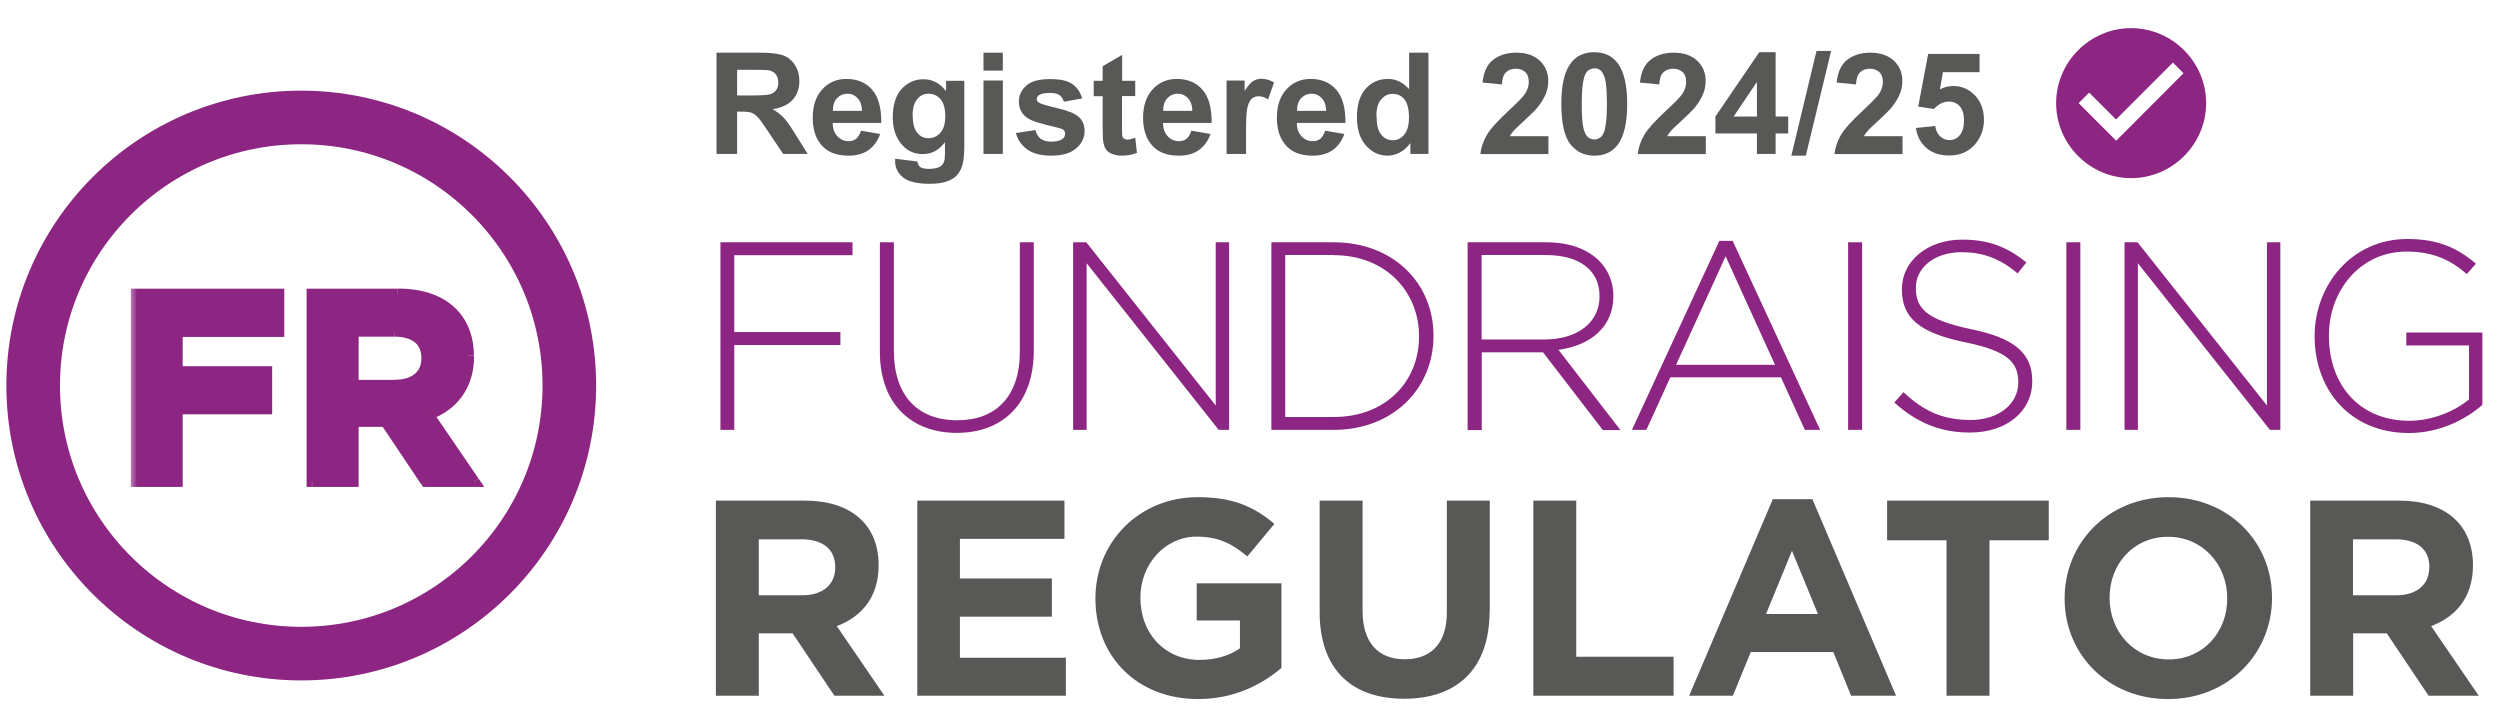
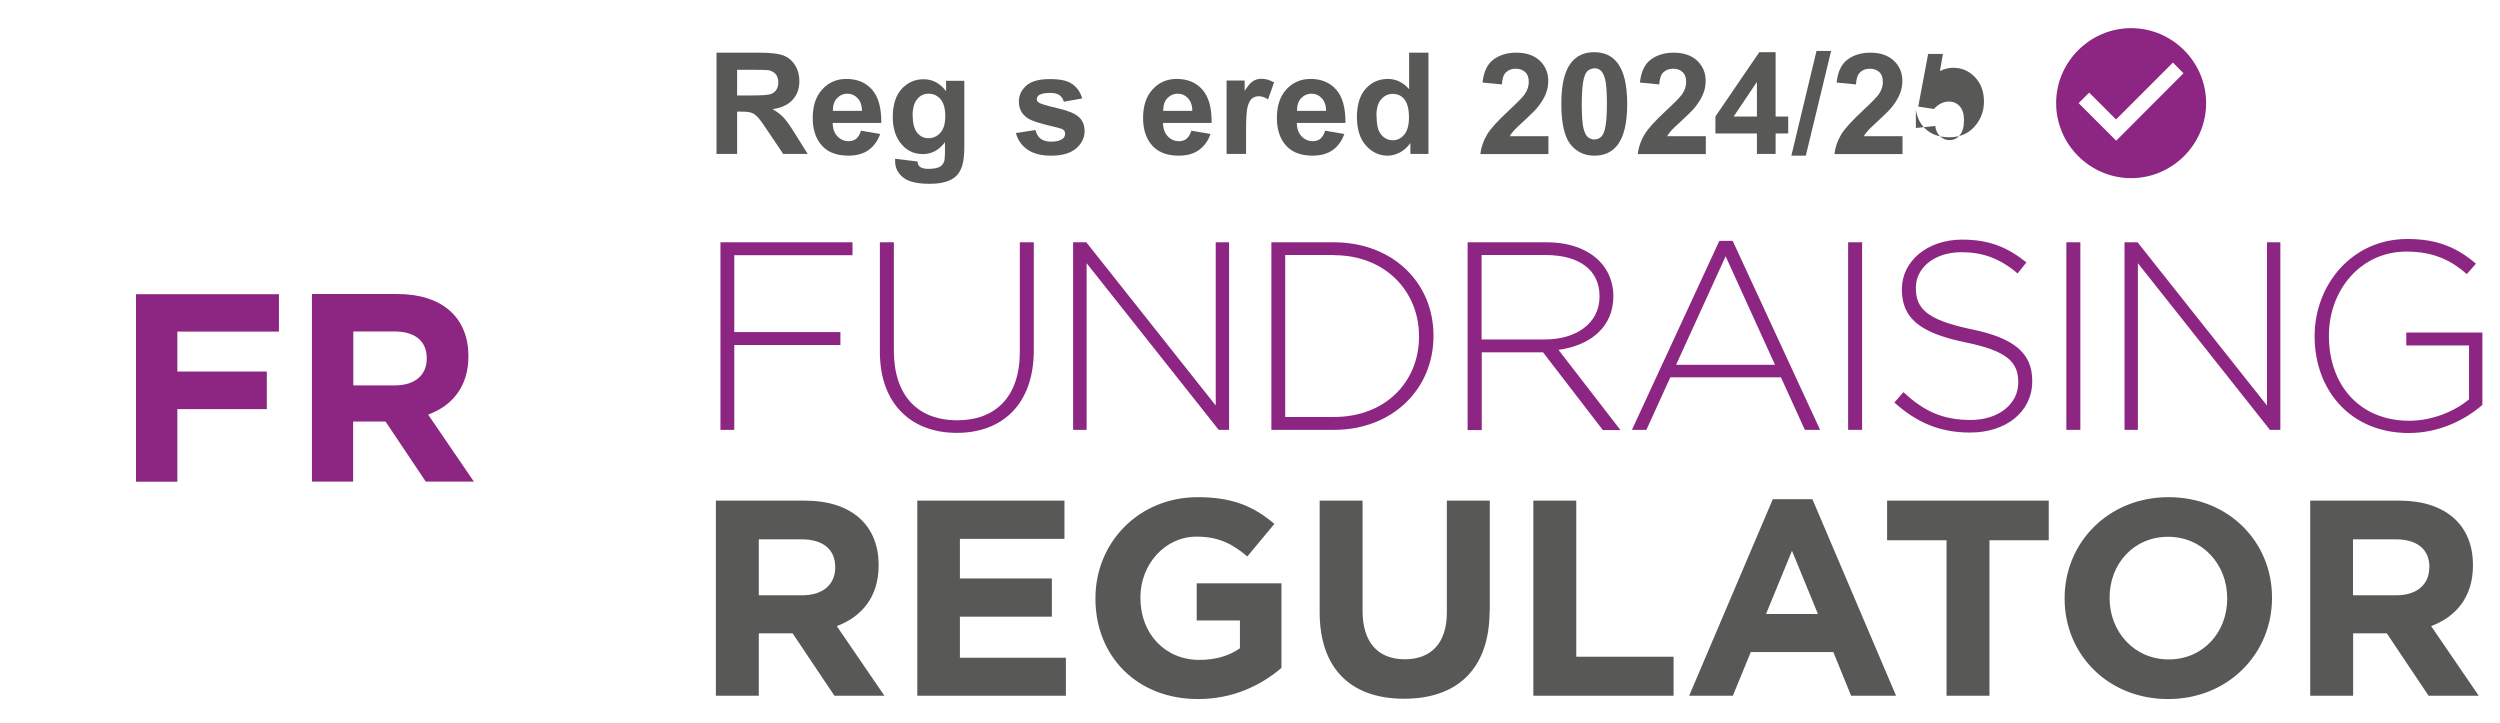
<svg xmlns="http://www.w3.org/2000/svg" id="Layer_1" data-name="Layer 1" viewBox="0 0 159 46">
  <defs>
    <style>
      .cls-1 {
        mask: url(#mask);
      }

      .cls-2 {
        fill: #010101;
      }

      .cls-3 {
        fill: #8c2682;
      }

      .cls-4 {
        fill: none;
        stroke: #8c2682;
        stroke-width: 3.41px;
      }

      .cls-5 {
        isolation: isolate;
      }

      .cls-6 {
        fill: #fff;
      }

      .cls-7 {
        fill: #585856;
      }
    </style>
    <mask id="mask" x="8.22" y="17.63" width="23" height="14" maskUnits="userSpaceOnUse">
      <g id="path-2-outside-1_39_270" data-name="path-2-outside-1 39 270">
-         <rect class="cls-6" x="8.22" y="17.63" width="23" height="14" />
-         <path class="cls-2" d="M17.74,21.09h-6.46v2.54h5.69v2.39h-5.69v4.62h-2.63v-11.93h9.09v2.39ZM30.15,30.63h-3.07l-2.56-3.82h-2.06v3.82h-2.62v-11.93h5.45c2.81,0,4.5,1.48,4.5,3.94v.03c0,1.93-1.04,3.14-2.56,3.7l2.91,4.26ZM27.14,22.81v-.03c0-1.12-.78-1.7-2.06-1.7h-2.61v3.43h2.66c1.28,0,2.01-.68,2.01-1.69Z" />
-       </g>
+         </g>
    </mask>
  </defs>
-   <circle class="cls-4" cx="19.16" cy="24.52" r="17.05" />
  <path class="cls-3" d="M17.74,21.09h-6.46v2.54h5.69v2.39h-5.69v4.62h-2.63v-11.93h9.09v2.39ZM30.15,30.63h-3.07l-2.56-3.82h-2.06v3.82h-2.62v-11.93h5.45c2.81,0,4.5,1.48,4.5,3.94v.03c0,1.93-1.04,3.14-2.56,3.7l2.91,4.26ZM27.14,22.81v-.03c0-1.12-.78-1.7-2.06-1.7h-2.61v3.43h2.66c1.28,0,2.01-.68,2.01-1.69Z" />
  <g class="cls-1">
    <path class="cls-3" d="M17.74,21.09v.34h.34v-.34h-.34ZM11.28,21.09v-.34h-.34v.34h.34ZM11.28,23.63h-.34v.34h.34v-.34ZM16.97,23.63h.34v-.34h-.34v.34ZM16.97,26.01v.34h.34v-.34h-.34ZM11.28,26.01v-.34h-.34v.34h.34ZM11.28,30.63v.34h.34v-.34h-.34ZM8.66,30.63h-.34v.34h.34v-.34ZM8.66,18.7v-.34h-.34v.34h.34ZM17.74,18.7h.34v-.34h-.34v.34ZM17.74,20.75h-6.46v.68h6.46v-.68ZM10.94,21.09v2.54h.68v-2.54h-.68ZM11.28,23.97h5.69v-.68h-5.69v.68ZM16.63,23.63v2.39h.68v-2.39h-.68ZM16.97,25.67h-5.69v.68h5.69v-.68ZM10.94,26.01v4.62h.68v-4.62h-.68ZM11.28,30.29h-2.63v.68h2.63v-.68ZM9,30.63v-11.93h-.68v11.93h.68ZM8.66,19.04h9.09v-.68h-9.09v.68ZM17.4,18.7v2.39h.68v-2.39h-.68ZM30.15,30.63v.34h.65l-.36-.53-.28.19ZM27.09,30.63l-.28.19.1.15h.18v-.34ZM24.53,26.82l.28-.19-.1-.15h-.18v.34ZM22.47,26.82v-.34h-.34v.34h.34ZM22.47,30.63v.34h.34v-.34h-.34ZM19.84,30.63h-.34v.34h.34v-.34ZM19.84,18.7v-.34h-.34v.34h.34ZM27.24,26.37l-.12-.32-.41.15.25.36.28-.19ZM22.47,21.07v-.34h-.34v.34h.34ZM22.47,24.5h-.34v.34h.34v-.34ZM30.15,30.29h-3.07v.68h3.07v-.68ZM27.37,30.44l-2.56-3.82-.57.38,2.56,3.82.57-.38ZM24.53,26.47h-2.06v.68h2.06v-.68ZM22.13,26.82v3.82h.68v-3.82h-.68ZM22.47,30.29h-2.62v.68h2.62v-.68ZM20.18,30.63v-11.93h-.68v11.93h.68ZM19.84,19.04h5.45v-.68h-5.45v.68ZM25.3,19.04c1.35,0,2.39.36,3.08.96.69.6,1.08,1.49,1.08,2.63h.68c0-1.31-.45-2.39-1.31-3.15-.85-.75-2.07-1.13-3.53-1.13v.68ZM29.46,22.64v.03h.68v-.03h-.68ZM29.46,22.67c0,.9-.24,1.61-.64,2.16-.4.55-.98.96-1.69,1.22l.24.64c.81-.3,1.51-.78,2-1.46.5-.68.78-1.54.78-2.56h-.68ZM26.96,26.56l2.91,4.26.56-.39-2.91-4.26-.56.38ZM27.48,22.81v-.03h-.68v.03h.68ZM27.48,22.78c0-.65-.23-1.18-.68-1.54-.44-.35-1.04-.51-1.72-.51v.68c.59,0,1.02.14,1.3.36.26.21.42.53.42,1.01h.68ZM25.07,20.73h-2.61v.68h2.61v-.68ZM22.13,21.07v3.43h.68v-3.43h-.68ZM22.47,24.84h2.66v-.68h-2.66v.68ZM25.13,24.84c.7,0,1.29-.19,1.71-.55.43-.37.64-.89.64-1.48h-.68c0,.41-.15.74-.41.96-.27.23-.68.38-1.26.38v.68Z" />
  </g>
  <g class="cls-5">
    <path class="cls-7" d="M45.57,9.79V3.35h2.74c.69,0,1.19.06,1.5.17.31.12.56.32.75.62s.28.63.28,1.01c0,.48-.14.88-.43,1.2-.28.31-.71.51-1.27.59.28.17.51.34.7.54.18.2.43.54.74,1.05l.79,1.26h-1.56l-.94-1.4c-.33-.5-.56-.82-.69-.95-.12-.13-.25-.22-.39-.27-.14-.05-.36-.07-.65-.07h-.26v2.69h-1.3ZM46.87,6.07h.96c.62,0,1.01-.03,1.17-.08s.28-.14.37-.27.13-.29.13-.48c0-.22-.06-.39-.17-.53-.12-.13-.28-.22-.49-.25-.11-.01-.42-.02-.95-.02h-1.01v1.63Z" />
    <path class="cls-7" d="M54.75,8.31l1.23.21c-.16.45-.41.79-.75,1.03-.34.24-.77.35-1.28.35-.81,0-1.41-.26-1.8-.79-.31-.42-.46-.96-.46-1.61,0-.77.2-1.38.61-1.82.4-.44.92-.66,1.53-.66.69,0,1.24.23,1.64.69.4.46.59,1.16.58,2.11h-3.09c0,.37.11.65.3.85.19.2.43.31.71.31.19,0,.36-.05.49-.16s.23-.28.3-.51ZM54.82,7.06c0-.36-.1-.63-.28-.82-.18-.19-.39-.28-.64-.28-.27,0-.49.1-.67.29s-.26.46-.26.8h1.85Z" />
    <path class="cls-7" d="M56.94,10.1l1.41.17c.02.16.08.28.16.34.12.09.3.13.55.13.32,0,.56-.05.73-.14.11-.07.19-.17.25-.31.04-.1.06-.29.06-.57v-.68c-.37.5-.83.76-1.4.76-.63,0-1.12-.26-1.49-.79-.29-.42-.43-.94-.43-1.56,0-.78.19-1.38.56-1.79.38-.41.84-.62,1.4-.62s1.05.25,1.43.76v-.66h1.16v4.19c0,.55-.05.96-.14,1.23s-.22.49-.38.64-.38.28-.66.36c-.27.09-.62.13-1.04.13-.79,0-1.35-.14-1.68-.41-.33-.27-.5-.61-.5-1.03,0-.04,0-.09,0-.15ZM58.05,7.36c0,.5.1.86.29,1.09.19.23.43.34.71.34.3,0,.56-.12.76-.35.21-.24.31-.58.31-1.05s-.1-.84-.3-1.08c-.2-.23-.45-.35-.76-.35s-.54.12-.73.35c-.19.23-.29.58-.29,1.05Z" />
-     <path class="cls-7" d="M62.55,4.49v-1.14h1.23v1.14h-1.23ZM62.55,9.79v-4.67h1.23v4.67h-1.23Z" />
    <path class="cls-7" d="M64.62,8.46l1.24-.19c.05.24.16.42.32.55.16.12.39.19.68.19.32,0,.56-.06.72-.18.11-.08.16-.19.16-.33,0-.09-.03-.17-.09-.23-.06-.06-.2-.11-.41-.16-1-.22-1.63-.42-1.89-.6-.37-.25-.55-.6-.55-1.05,0-.4.16-.74.48-1.02s.81-.41,1.49-.41,1.11.1,1.42.31c.31.21.52.52.64.92l-1.17.21c-.05-.18-.14-.32-.28-.42-.14-.1-.34-.14-.6-.14-.33,0-.56.05-.7.14-.09.06-.14.15-.14.25,0,.09.04.16.12.22.11.08.5.2,1.15.35.66.15,1.12.33,1.38.55.26.22.39.53.39.92,0,.43-.18.79-.54,1.1-.36.31-.89.46-1.59.46-.64,0-1.14-.13-1.51-.39-.37-.26-.61-.61-.73-1.05Z" />
-     <path class="cls-7" d="M72.2,5.13v.98h-.84v1.88c0,.38,0,.6.02.67.02.06.05.12.11.16.06.04.13.06.21.06.11,0,.28-.04.5-.12l.11.96c-.29.12-.61.18-.98.18-.22,0-.42-.04-.6-.11-.18-.07-.31-.17-.39-.29-.08-.12-.14-.28-.17-.48-.03-.14-.04-.43-.04-.87v-2.03h-.57v-.98h.57v-.93l1.24-.72v1.65h.84Z" />
    <path class="cls-7" d="M75.76,8.31l1.23.21c-.16.45-.41.79-.75,1.03-.34.24-.77.35-1.28.35-.81,0-1.41-.26-1.8-.79-.31-.42-.46-.96-.46-1.61,0-.77.2-1.38.61-1.82.4-.44.92-.66,1.53-.66.69,0,1.24.23,1.64.69.4.46.59,1.16.58,2.11h-3.09c0,.37.11.65.3.85.19.2.43.31.71.31.19,0,.36-.05.49-.16s.23-.28.3-.51ZM75.83,7.06c0-.36-.1-.63-.28-.82-.18-.19-.39-.28-.64-.28-.27,0-.49.1-.67.29s-.26.46-.26.8h1.85Z" />
    <path class="cls-7" d="M79.25,9.79h-1.24v-4.67h1.15v.66c.2-.31.37-.52.53-.62.16-.1.33-.15.53-.15.28,0,.55.08.81.23l-.38,1.08c-.21-.13-.4-.2-.58-.2s-.32.05-.44.14c-.12.1-.21.27-.28.52-.07.25-.1.77-.1,1.56v1.44Z" />
    <path class="cls-7" d="M84.27,8.31l1.23.21c-.16.45-.41.79-.75,1.03-.34.24-.77.35-1.28.35-.81,0-1.41-.26-1.8-.79-.31-.42-.46-.96-.46-1.61,0-.77.2-1.38.61-1.82.4-.44.92-.66,1.53-.66.69,0,1.24.23,1.64.69.4.46.59,1.16.58,2.11h-3.09c0,.37.11.65.3.85.19.2.43.31.71.31.19,0,.36-.05.49-.16s.23-.28.3-.51ZM84.34,7.06c0-.36-.1-.63-.28-.82-.18-.19-.39-.28-.64-.28-.27,0-.49.1-.67.29s-.26.46-.26.8h1.85Z" />
    <path class="cls-7" d="M90.85,9.79h-1.15v-.69c-.19.27-.42.46-.67.6-.26.13-.52.2-.78.2-.54,0-1-.22-1.38-.65-.38-.43-.57-1.04-.57-1.81s.19-1.39.56-1.8c.37-.41.84-.62,1.41-.62.52,0,.97.22,1.35.65v-2.32h1.23v6.44ZM87.55,7.36c0,.5.07.86.21,1.08.2.32.48.48.83.48.28,0,.53-.12.72-.36.2-.24.3-.6.3-1.08,0-.54-.1-.92-.29-1.16-.19-.24-.44-.35-.74-.35s-.54.12-.74.35c-.2.23-.3.58-.3,1.04Z" />
    <path class="cls-7" d="M98.48,8.65v1.15h-4.33c.05-.43.19-.84.42-1.23.23-.39.7-.9,1.39-1.54.56-.52.9-.87,1.02-1.05.17-.25.25-.51.25-.76,0-.28-.07-.49-.22-.63s-.35-.22-.61-.22-.46.08-.62.23-.24.41-.26.77l-1.23-.12c.07-.68.3-1.17.69-1.46.39-.29.87-.44,1.45-.44.64,0,1.14.17,1.5.51.36.34.54.77.54,1.28,0,.29-.05.57-.16.83-.1.26-.27.54-.49.82-.15.19-.42.46-.81.82s-.64.59-.74.71c-.1.12-.19.23-.25.34h2.45Z" />
    <path class="cls-7" d="M101.4,3.32c.62,0,1.11.22,1.46.67.42.53.63,1.4.63,2.62s-.21,2.1-.63,2.63c-.35.44-.83.66-1.46.66s-1.13-.24-1.52-.72c-.38-.48-.58-1.34-.58-2.58s.21-2.09.63-2.62c.35-.44.83-.66,1.46-.66ZM101.4,4.35c-.15,0-.28.05-.4.14-.12.09-.21.27-.27.51-.08.32-.13.86-.13,1.61s.04,1.28.11,1.56c.08.28.17.47.29.56.12.09.25.14.4.14s.28-.05.4-.14c.12-.1.21-.27.27-.51.08-.32.13-.85.13-1.61s-.04-1.27-.11-1.56c-.08-.28-.17-.47-.29-.57-.12-.1-.25-.14-.4-.14Z" />
    <path class="cls-7" d="M108.49,8.65v1.15h-4.33c.05-.43.19-.84.42-1.23.23-.39.7-.9,1.39-1.54.56-.52.9-.87,1.02-1.05.17-.25.25-.51.25-.76,0-.28-.07-.49-.22-.63s-.35-.22-.61-.22-.46.08-.62.23-.24.41-.26.77l-1.23-.12c.07-.68.3-1.17.69-1.46.39-.29.87-.44,1.45-.44.64,0,1.14.17,1.5.51.36.34.54.77.54,1.28,0,.29-.05.57-.16.83-.1.26-.27.54-.49.82-.15.19-.42.46-.81.82s-.64.59-.74.71c-.1.12-.19.23-.25.34h2.45Z" />
    <path class="cls-7" d="M111.74,9.79v-1.3h-2.64v-1.08l2.79-4.09h1.04v4.09h.8v1.08h-.8v1.3h-1.2ZM111.74,7.41v-2.2l-1.48,2.2h1.48Z" />
    <path class="cls-7" d="M113.93,9.9l1.6-6.66h.93l-1.61,6.66h-.91Z" />
    <path class="cls-7" d="M121,8.65v1.15h-4.33c.05-.43.19-.84.42-1.23.23-.39.7-.9,1.39-1.54.56-.52.9-.87,1.02-1.05.17-.25.25-.51.25-.76,0-.28-.07-.49-.22-.63s-.35-.22-.61-.22-.46.08-.62.23-.24.41-.26.77l-1.23-.12c.07-.68.3-1.17.69-1.46.39-.29.87-.44,1.45-.44.64,0,1.13.17,1.5.51.36.34.54.77.54,1.28,0,.29-.05.57-.16.83-.1.26-.27.54-.49.82-.15.19-.42.46-.81.82s-.64.59-.74.71c-.1.12-.19.23-.25.34h2.45Z" />
-     <path class="cls-7" d="M121.85,8.14l1.23-.13c.04.28.14.5.31.66.17.16.37.24.6.24.26,0,.48-.1.65-.31.18-.21.27-.53.27-.95,0-.39-.09-.69-.27-.89-.18-.2-.41-.3-.69-.3-.35,0-.67.16-.95.47l-1-.15.63-3.35h3.27v1.16h-2.33l-.19,1.09c.28-.14.56-.21.84-.21.55,0,1.01.2,1.39.6s.57.92.57,1.55c0,.53-.15,1-.46,1.42-.42.57-1,.85-1.75.85-.59,0-1.08-.16-1.45-.48s-.6-.75-.67-1.29Z" />
+     <path class="cls-7" d="M121.85,8.14l1.23-.13c.04.28.14.5.31.66.17.16.37.24.6.24.26,0,.48-.1.65-.31.18-.21.27-.53.27-.95,0-.39-.09-.69-.27-.89-.18-.2-.41-.3-.69-.3-.35,0-.67.16-.95.47l-1-.15.63-3.35h3.27h-2.33l-.19,1.09c.28-.14.56-.21.84-.21.55,0,1.01.2,1.39.6s.57.92.57,1.55c0,.53-.15,1-.46,1.42-.42.57-1,.85-1.75.85-.59,0-1.08-.16-1.45-.48s-.6-.75-.67-1.29Z" />
  </g>
  <path class="cls-3" d="M135.54,1.79c-2.62,0-4.77,2.15-4.77,4.77s2.15,4.77,4.77,4.77,4.77-2.15,4.77-4.77-2.15-4.77-4.77-4.77ZM134.59,8.95l-2.39-2.39.67-.67,1.71,1.71,3.62-3.62.67.68-4.29,4.3Z" />
  <path class="cls-3" d="M45.82,27.34v-11.93h8.4v.82h-7.52v4.89h6.75v.82h-6.75v5.4h-.89ZM60.85,27.53c-2.86,0-4.89-1.81-4.89-5.15v-6.97h.89v6.89c0,2.85,1.5,4.43,4.04,4.43,2.4,0,3.97-1.47,3.97-4.35v-6.97h.89v6.87c0,3.41-1.99,5.25-4.89,5.25ZM68.25,27.34v-11.93h.84l8.23,10.38v-10.38h.85v11.93h-.66l-8.4-10.6v10.6h-.85ZM80.86,27.34v-11.93h3.97c3.75,0,6.34,2.57,6.34,5.93v.03c0,3.36-2.59,5.97-6.34,5.97h-3.97ZM84.83,16.22h-3.09v10.3h3.09c3.32,0,5.42-2.27,5.42-5.11v-.03c0-2.81-2.1-5.15-5.42-5.15ZM93.34,27.34v-11.93h5.01c1.48,0,2.62.44,3.36,1.18.56.56.9,1.35.9,2.22v.03c0,1.99-1.5,3.14-3.49,3.41l3.94,5.1h-1.12l-3.8-4.94h-3.9v4.94h-.89ZM94.23,21.59h4.02c1.99,0,3.48-1.02,3.48-2.73v-.03c0-1.62-1.24-2.61-3.43-2.61h-4.07v5.37ZM103.79,27.34l5.56-12.02h.85l5.56,12.02h-.97l-1.52-3.34h-7.04l-1.52,3.34h-.92ZM106.6,23.2h6.29l-3.14-6.9-3.15,6.9ZM117.54,27.34v-11.93h.89v11.93h-.89ZM125.29,27.51c-1.91,0-3.38-.63-4.81-1.91l.58-.66c1.31,1.23,2.52,1.77,4.28,1.77s3.02-1.01,3.02-2.37v-.03c0-1.26-.66-1.99-3.38-2.54-2.88-.6-4.02-1.53-4.02-3.36v-.03c0-1.77,1.62-3.14,3.83-3.14,1.72,0,2.88.48,4.09,1.45l-.56.7c-1.14-.97-2.25-1.35-3.56-1.35-1.77,0-2.91,1.02-2.91,2.25v.03c0,1.28.65,2.01,3.48,2.61,2.78.56,3.92,1.53,3.92,3.29v.03c0,1.93-1.65,3.26-3.95,3.26ZM131.42,27.34v-11.93h.89v11.93h-.89ZM135.12,27.34v-11.93h.83l8.23,10.38v-10.38h.85v11.93h-.66l-8.4-10.6v10.6h-.85ZM153.21,27.54c-3.77,0-6-2.78-6-6.14v-.03c0-3.22,2.34-6.17,5.9-6.17,1.94,0,3.17.56,4.36,1.57l-.58.66c-.94-.82-2.05-1.43-3.84-1.43-2.91,0-4.93,2.45-4.93,5.34v.03c0,3.09,1.93,5.39,5.11,5.39,1.5,0,2.93-.63,3.8-1.36v-3.43h-3.99v-.82h4.84v4.6c-1.09.95-2.73,1.79-4.69,1.79Z" />
  <path class="cls-7" d="M56.26,44.25h-3.19l-2.66-3.97h-2.15v3.97h-2.73v-12.41h5.67c2.93,0,4.68,1.54,4.68,4.09v.04c0,2-1.08,3.26-2.66,3.85l3.03,4.43ZM53.12,36.11v-.04c0-1.17-.82-1.77-2.15-1.77h-2.71v3.56h2.77c1.33,0,2.09-.71,2.09-1.76ZM67.79,44.25h-9.45v-12.41h9.36v2.43h-6.65v2.52h5.85v2.43h-5.85v2.61h6.74v2.43ZM81.49,42.49c-1.28,1.08-3.03,1.97-5.3,1.97-3.86,0-6.52-2.71-6.52-6.38v-.04c0-3.53,2.75-6.42,6.51-6.42,2.23,0,3.58.6,4.87,1.7l-1.72,2.07c-.96-.8-1.81-1.26-3.24-1.26-1.99,0-3.56,1.76-3.56,3.86v.04c0,2.27,1.56,3.94,3.76,3.94.99,0,1.88-.25,2.57-.74v-1.77h-2.75v-2.36h5.39v5.39ZM94.74,38.84c0,3.76-2.11,5.6-5.44,5.6s-5.37-1.86-5.37-5.51v-7.09h2.73v7.02c0,2.02,1.01,3.07,2.68,3.07s2.68-1.01,2.68-2.98v-7.11h2.73v7ZM106.44,44.25h-8.92v-12.41h2.73v9.93h6.19v2.48ZM120.58,44.25h-2.85l-1.13-2.78h-5.25l-1.14,2.78h-2.78l5.32-12.5h2.52l5.32,12.5ZM115.62,39.05l-1.65-4.02-1.65,4.02h3.3ZM130.3,34.36h-3.77v9.89h-2.73v-9.89h-3.78v-2.52h10.28v2.52ZM144.5,38.04c0,3.53-2.78,6.42-6.61,6.42s-6.58-2.85-6.58-6.38v-.04c0-3.53,2.78-6.42,6.61-6.42s6.58,2.85,6.58,6.38v.04ZM141.65,38.08v-.04c0-2.13-1.56-3.9-3.76-3.9s-3.72,1.74-3.72,3.86v.04c0,2.13,1.56,3.9,3.76,3.9s3.72-1.74,3.72-3.86ZM157.65,44.25h-3.19l-2.66-3.97h-2.14v3.97h-2.73v-12.41h5.67c2.93,0,4.68,1.54,4.68,4.09v.04c0,2-1.08,3.26-2.66,3.85l3.03,4.43ZM154.51,36.11v-.04c0-1.17-.82-1.77-2.15-1.77h-2.71v3.56h2.76c1.33,0,2.09-.71,2.09-1.76Z" />
</svg>